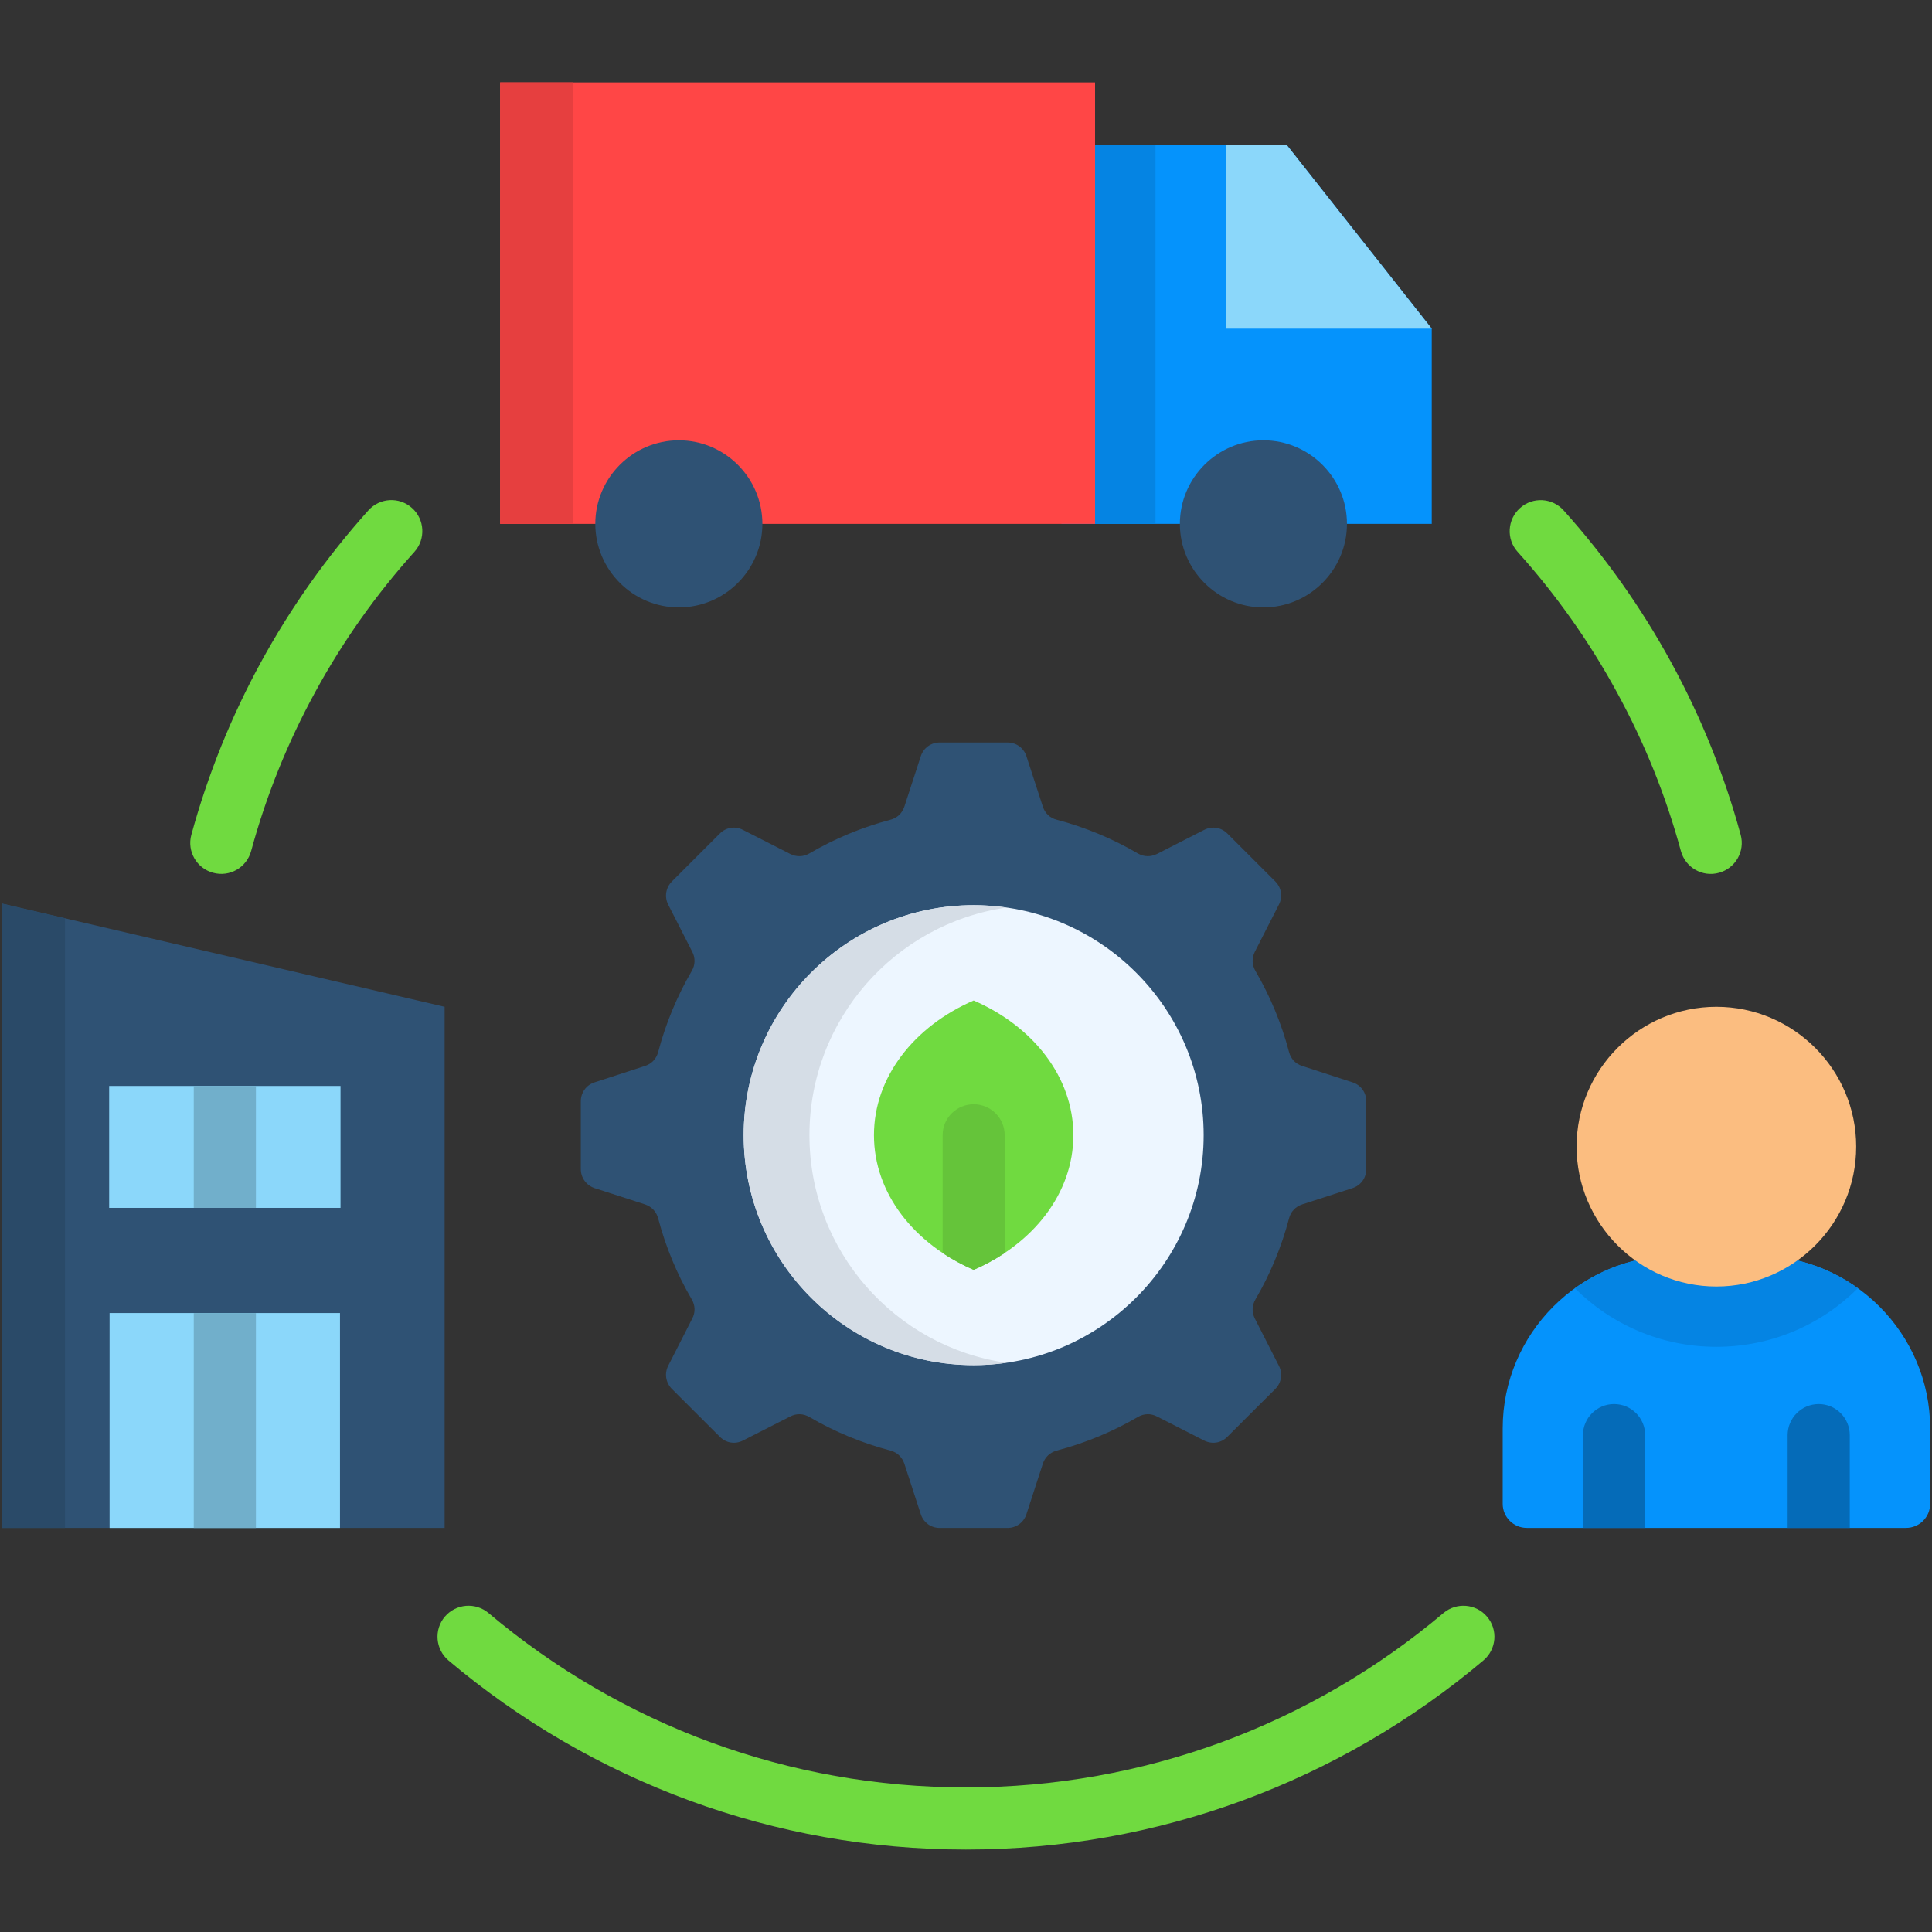
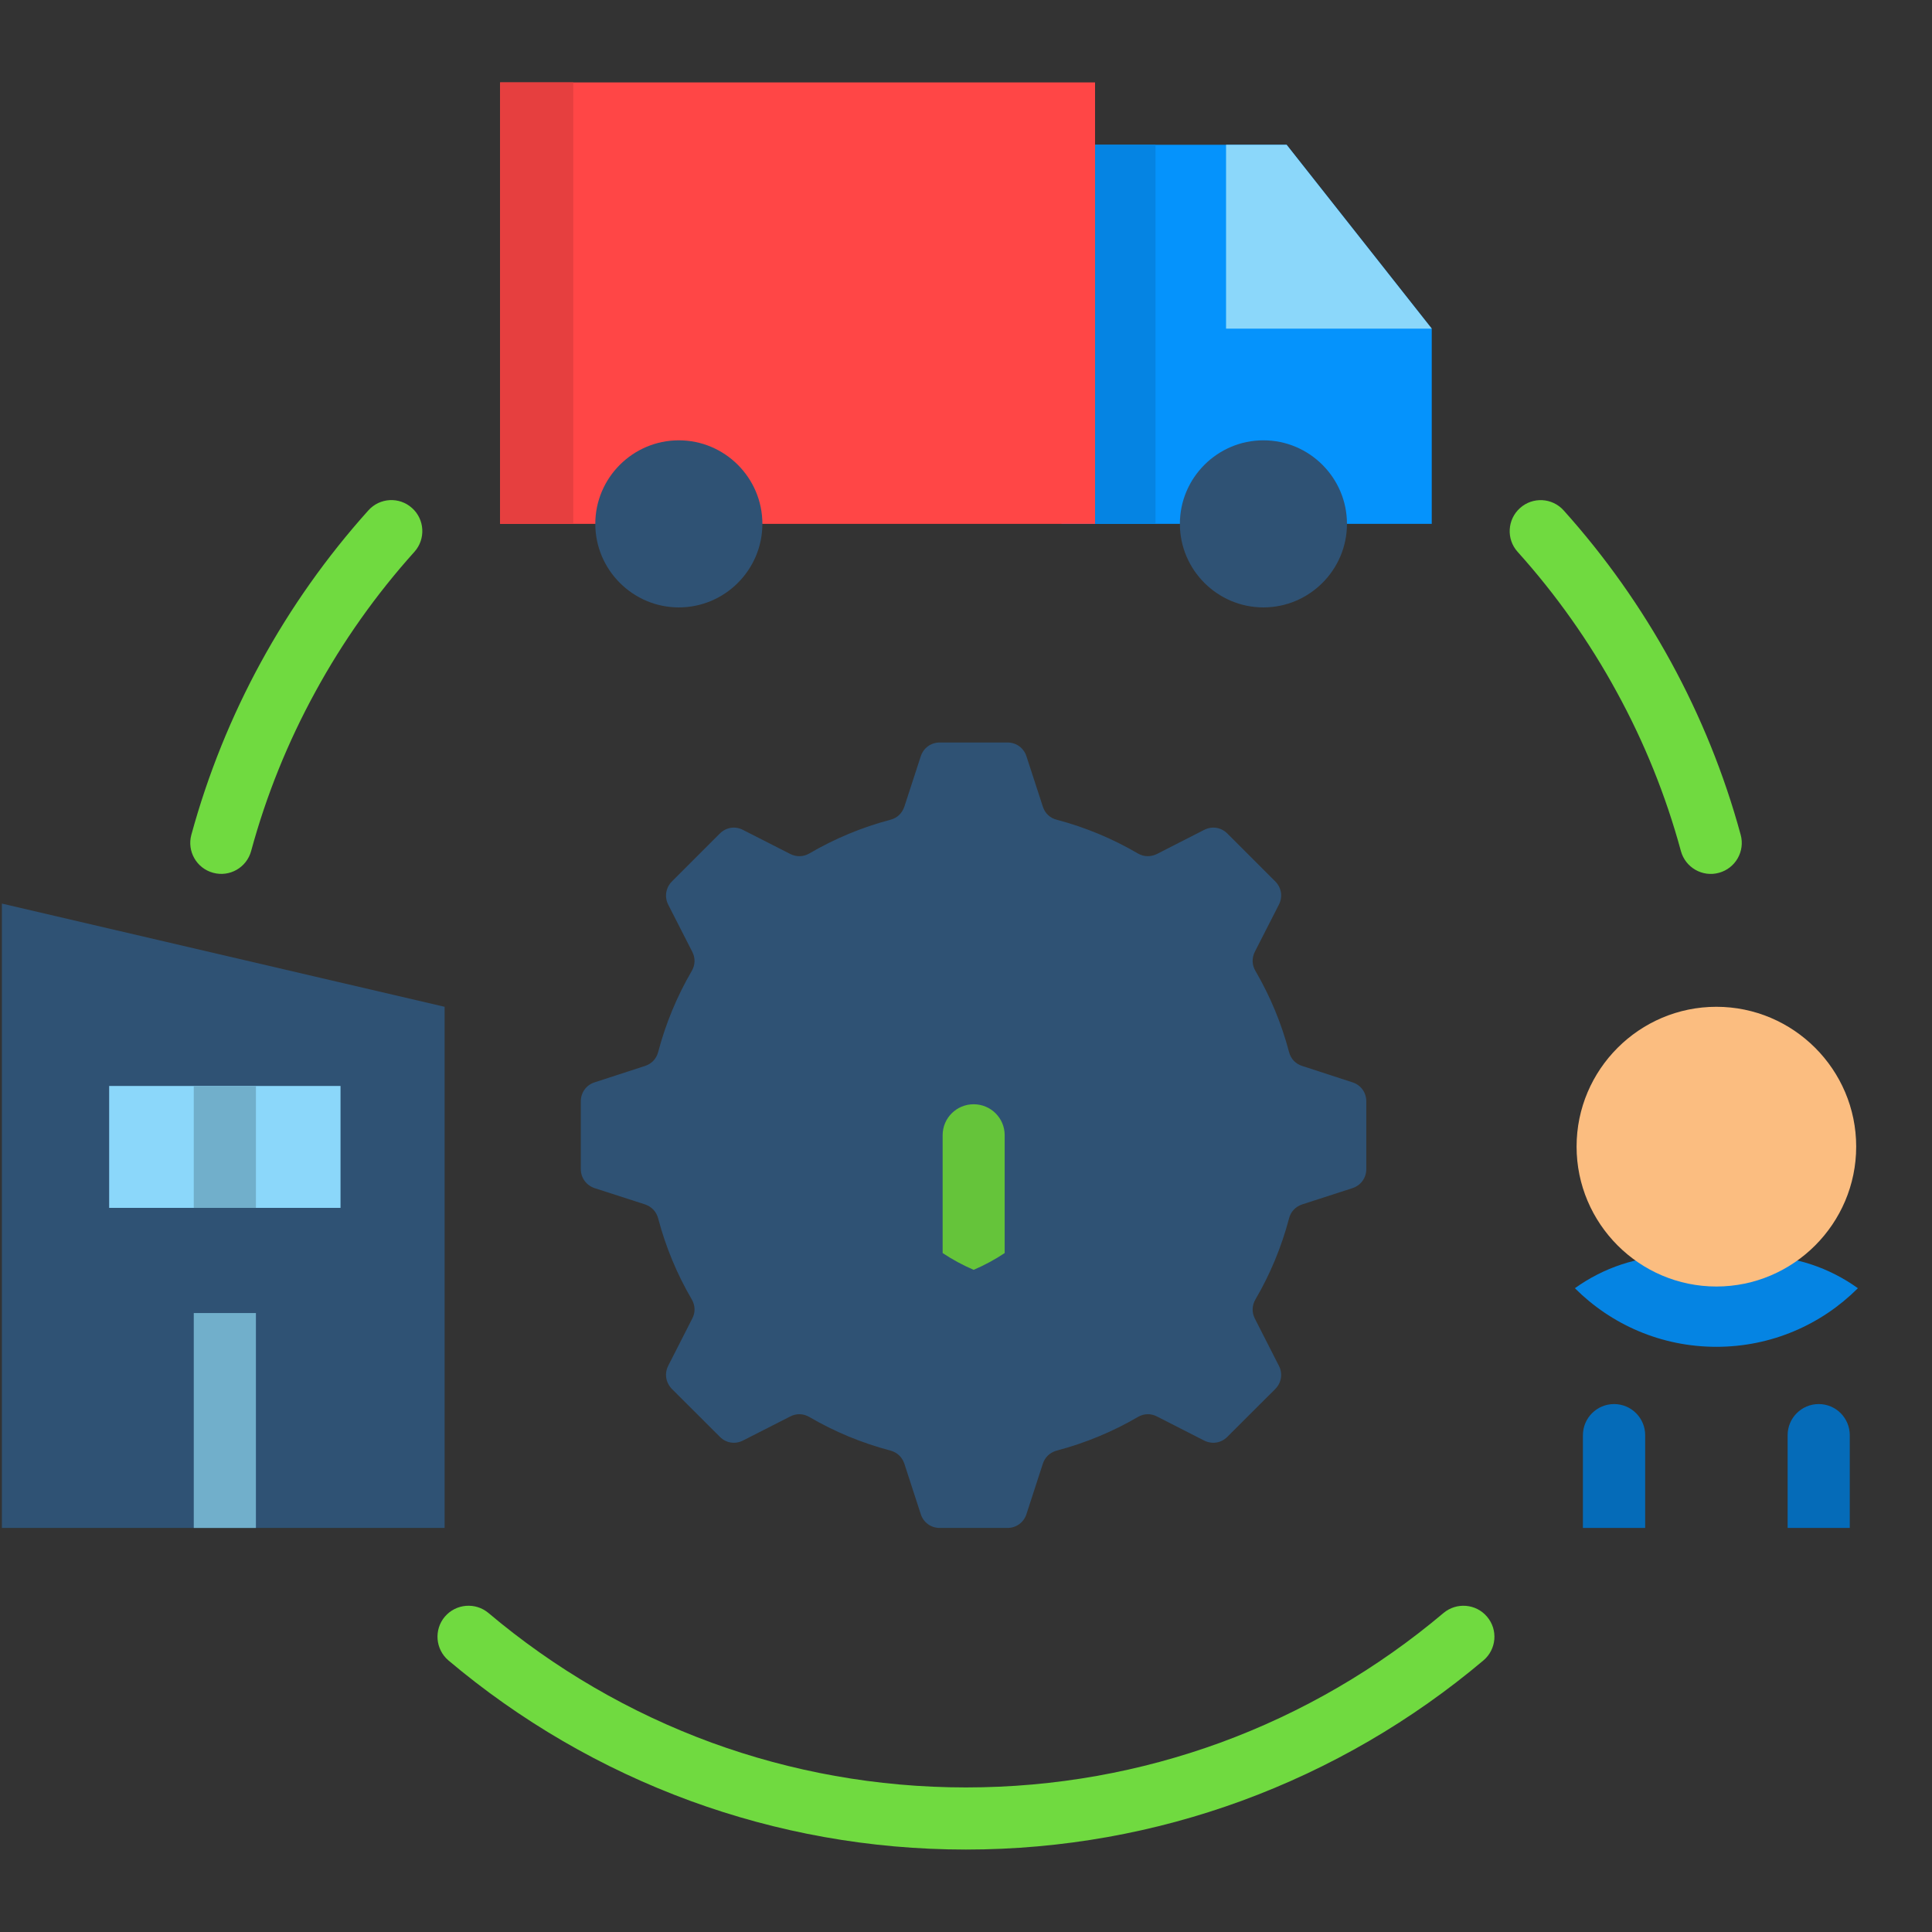
<svg xmlns="http://www.w3.org/2000/svg" id="Layer_1" enable-background="new 0 0 512 512" viewBox="0 0 512 512">
  <rect x="0" y="0" width="512" height="512" fill="#333333" stroke="none" />
  <g>
    <g clip-rule="evenodd" fill-rule="evenodd">
      <path d="m117.83 404.92h-117.33v-165.46l117.33 27.35z" fill="#2f5274" />
      <path d="m28.93 287.79h61.31v32.31h-61.31z" fill="#8bd7fa" />
      <path d="m51.35 287.79h16.47v32.31h-16.47z" fill="#71afcb" />
-       <path d="m29.04 347.97h61.06v56.95h-61.06z" fill="#8bd7fa" />
      <path d="m51.35 347.97h16.47v56.95h-16.47z" fill="#71afcb" />
-       <path d="m465.78 332.8h-21.83c-25.14 0-45.72 20.58-45.72 45.72v20.01c0 3.51 2.86 6.38 6.38 6.38h100.52c3.52 0 6.38-2.86 6.38-6.38v-20.01c-.01-25.14-20.59-45.72-45.73-45.72z" fill="#0593fc" />
      <path d="m465.78 332.8h-21.83c-9.89 0-19.08 3.2-26.59 8.59 9.61 9.61 22.85 15.53 37.5 15.53 14.63 0 27.89-5.92 37.5-15.53-7.5-5.38-16.69-8.59-26.58-8.59z" fill="#0584e3" />
      <path d="m419.49 404.92h16.5v-24.58c0-4.56-3.69-8.25-8.25-8.25-4.54 0-8.25 3.69-8.25 8.25zm54.25 0h16.47v-24.58c0-4.56-3.69-8.25-8.22-8.25-4.56 0-8.25 3.69-8.25 8.25z" fill="#056bb8" />
      <path d="m454.86 340.94c20.41 0 37.05-16.67 37.05-37.08s-16.64-37.05-37.05-37.05-37.05 16.64-37.05 37.05 16.65 37.08 37.05 37.08z" fill="#fbbd80" />
      <path d="m281.33 38.37h59.64l38.46 48.73v51.73h-98.1z" fill="#0593fc" />
      <path d="m281.33 38.37h24.89v100.46h-24.89z" fill="#0584e3" />
      <path d="m324.92 38.37h16.05l38.46 48.73h-54.51z" fill="#8bd7fa" />
      <path d="m132.54 21.84h157.66v116.99h-157.66z" fill="#ff4646" />
      <path d="m334.82 160.97c12.19 0 22.14-9.95 22.14-22.14s-9.95-22.14-22.14-22.14-22.14 9.95-22.14 22.14 9.95 22.14 22.14 22.14z" fill="#2f5274" />
      <path d="m179.9 160.97c12.19 0 22.14-9.95 22.14-22.14s-9.95-22.14-22.14-22.14-22.14 9.95-22.14 22.14c.01 12.19 9.96 22.14 22.14 22.14z" fill="#2f5274" />
    </g>
    <path d="m66.55 225.54c-1.19 4.37-5.7 6.97-10.09 5.75-4.37-1.19-6.94-5.7-5.75-10.06 4.39-16.07 10.6-31.38 18.4-45.67 7.94-14.54 17.52-28.06 28.49-40.28 3.03-3.4 8.22-3.69 11.59-.65 3.37 3 3.66 8.22.65 11.59-10.15 11.28-18.99 23.75-26.31 37.19-7.23 13.22-12.96 27.33-16.98 42.13zm335.62-79.31c-3.03-3.37-2.72-8.59.65-11.59 3.37-3.03 8.56-2.75 11.59.65 10.97 12.22 20.55 25.74 28.49 40.28 7.79 14.29 14.03 29.59 18.4 45.67 1.19 4.37-1.39 8.87-5.75 10.06-4.37 1.22-8.9-1.39-10.09-5.75-4.02-14.8-9.75-28.91-16.98-42.12-7.32-13.45-16.16-25.92-26.31-37.2zm-19.65 281.25c3.46-2.92 8.65-2.49 11.56.96 2.95 3.46 2.52 8.65-.96 11.59-18.85 15.9-40.54 28.6-64.18 37.25-22.79 8.33-47.37 12.87-72.96 12.87-25.6 0-50.15-4.54-72.96-12.87-23.64-8.65-45.33-21.34-64.18-37.25-3.46-2.95-3.88-8.14-.96-11.59 2.95-3.46 8.14-3.88 11.59-.96 17.4 14.68 37.39 26.39 59.16 34.36 20.98 7.65 43.65 11.85 67.35 11.85 23.73 0 46.4-4.2 67.38-11.85 21.78-7.97 41.76-19.67 59.16-34.36z" fill="#70da40" />
    <path clip-rule="evenodd" d="m280.05 384.42c7.62-2.01 14.85-5.02 21.49-8.9 1.62-.94 3.43-.99 5.07-.14l12.5 6.38c2.1 1.05 4.51.68 6.15-.99l12.7-12.67c1.64-1.67 2.04-4.08.96-6.15l-6.38-12.53c-.82-1.64-.77-3.46.17-5.07 3.88-6.63 6.89-13.83 8.9-21.46.45-1.81 1.73-3.12 3.49-3.71l13.32-4.31c2.24-.74 3.66-2.72 3.66-5.05v-17.94c0-2.35-1.42-4.34-3.66-5.05l-13.32-4.34c-1.79-.57-3.03-1.9-3.49-3.69-2.01-7.63-5.02-14.83-8.9-21.49-.94-1.59-.99-3.43-.17-5.07l6.38-12.5c1.08-2.07.68-4.51-.96-6.15l-12.7-12.7c-1.64-1.64-4.05-2.04-6.15-.96l-12.5 6.38c-1.64.82-3.46.79-5.07-.14-6.63-3.88-13.86-6.92-21.49-8.93-1.79-.45-3.12-1.7-3.69-3.49l-4.34-13.32c-.71-2.21-2.69-3.66-5.02-3.66h-17.97c-2.32 0-4.31 1.45-5.02 3.66l-4.34 13.32c-.6 1.79-1.9 3.03-3.69 3.49-7.63 2.01-14.85 5.05-21.49 8.93-1.62.94-3.43.96-5.07.14l-12.53-6.38c-2.07-1.08-4.48-.68-6.12.96l-12.7 12.7c-1.64 1.64-2.04 4.08-.99 6.15l6.38 12.5c.85 1.64.79 3.49-.14 5.07-3.88 6.66-6.89 13.86-8.9 21.49-.48 1.79-1.73 3.12-3.49 3.69l-13.35 4.34c-2.21.71-3.66 2.69-3.66 5.05v17.94c0 2.32 1.45 4.31 3.66 5.05l13.35 4.31c1.76.6 3 1.9 3.49 3.71 2.01 7.63 5.02 14.83 8.9 21.46.94 1.62.99 3.43.14 5.07l-6.38 12.53c-1.05 2.07-.65 4.48.99 6.15l12.7 12.67c1.64 1.67 4.05 2.04 6.12.99l12.53-6.38c1.64-.85 3.46-.79 5.07.14 6.63 3.88 13.86 6.89 21.49 8.9 1.79.48 3.09 1.73 3.69 3.49l4.34 13.35c.71 2.21 2.69 3.66 5.02 3.66h17.97c2.32 0 4.31-1.45 5.02-3.66l4.34-13.35c.57-1.76 1.91-3 3.69-3.49z" fill="#2f5274" fill-rule="evenodd" />
-     <path clip-rule="evenodd" d="m258.03 361.77c33.56 0 60.95-27.38 60.95-60.95 0-33.56-27.38-60.94-60.95-60.94-33.56 0-60.94 27.38-60.94 60.94-.01 33.57 27.37 60.95 60.94 60.95z" fill="#edf6ff" fill-rule="evenodd" />
-     <path clip-rule="evenodd" d="m258.03 265.14c15.73 6.83 26.42 20.27 26.42 35.69 0 15.45-10.69 28.86-26.42 35.69-15.73-6.83-26.42-20.24-26.42-35.69 0-15.42 10.68-28.86 26.42-35.69z" fill="#70da40" fill-rule="evenodd" />
+     <path clip-rule="evenodd" d="m258.03 361.77z" fill="#edf6ff" fill-rule="evenodd" />
    <path clip-rule="evenodd" d="m266.25 332.07c-2.55 1.7-5.3 3.2-8.22 4.45-2.92-1.25-5.67-2.75-8.22-4.45v-31.24c0-4.54 3.69-8.19 8.22-8.19 4.54 0 8.22 3.66 8.22 8.19z" fill="#65c43a" fill-rule="evenodd" />
-     <path clip-rule="evenodd" d="m17.22 404.92v-161.58l-16.72-3.88v165.46z" fill="#2a4a68" fill-rule="evenodd" />
    <path clip-rule="evenodd" d="m132.54 21.84h19.39v116.99h-19.39z" fill="#e63f3f" fill-rule="evenodd" />
-     <path clip-rule="evenodd" d="m214.51 300.83c0-30.7 22.71-56.07 52.24-60.32-2.86-.4-5.78-.62-8.73-.62-33.65 0-60.94 27.3-60.94 60.94 0 33.68 27.3 60.95 60.94 60.95 2.95 0 5.87-.2 8.73-.62-29.53-4.23-52.24-29.63-52.24-60.33z" fill="#d5dde6" fill-rule="evenodd" />
  </g>
</svg>